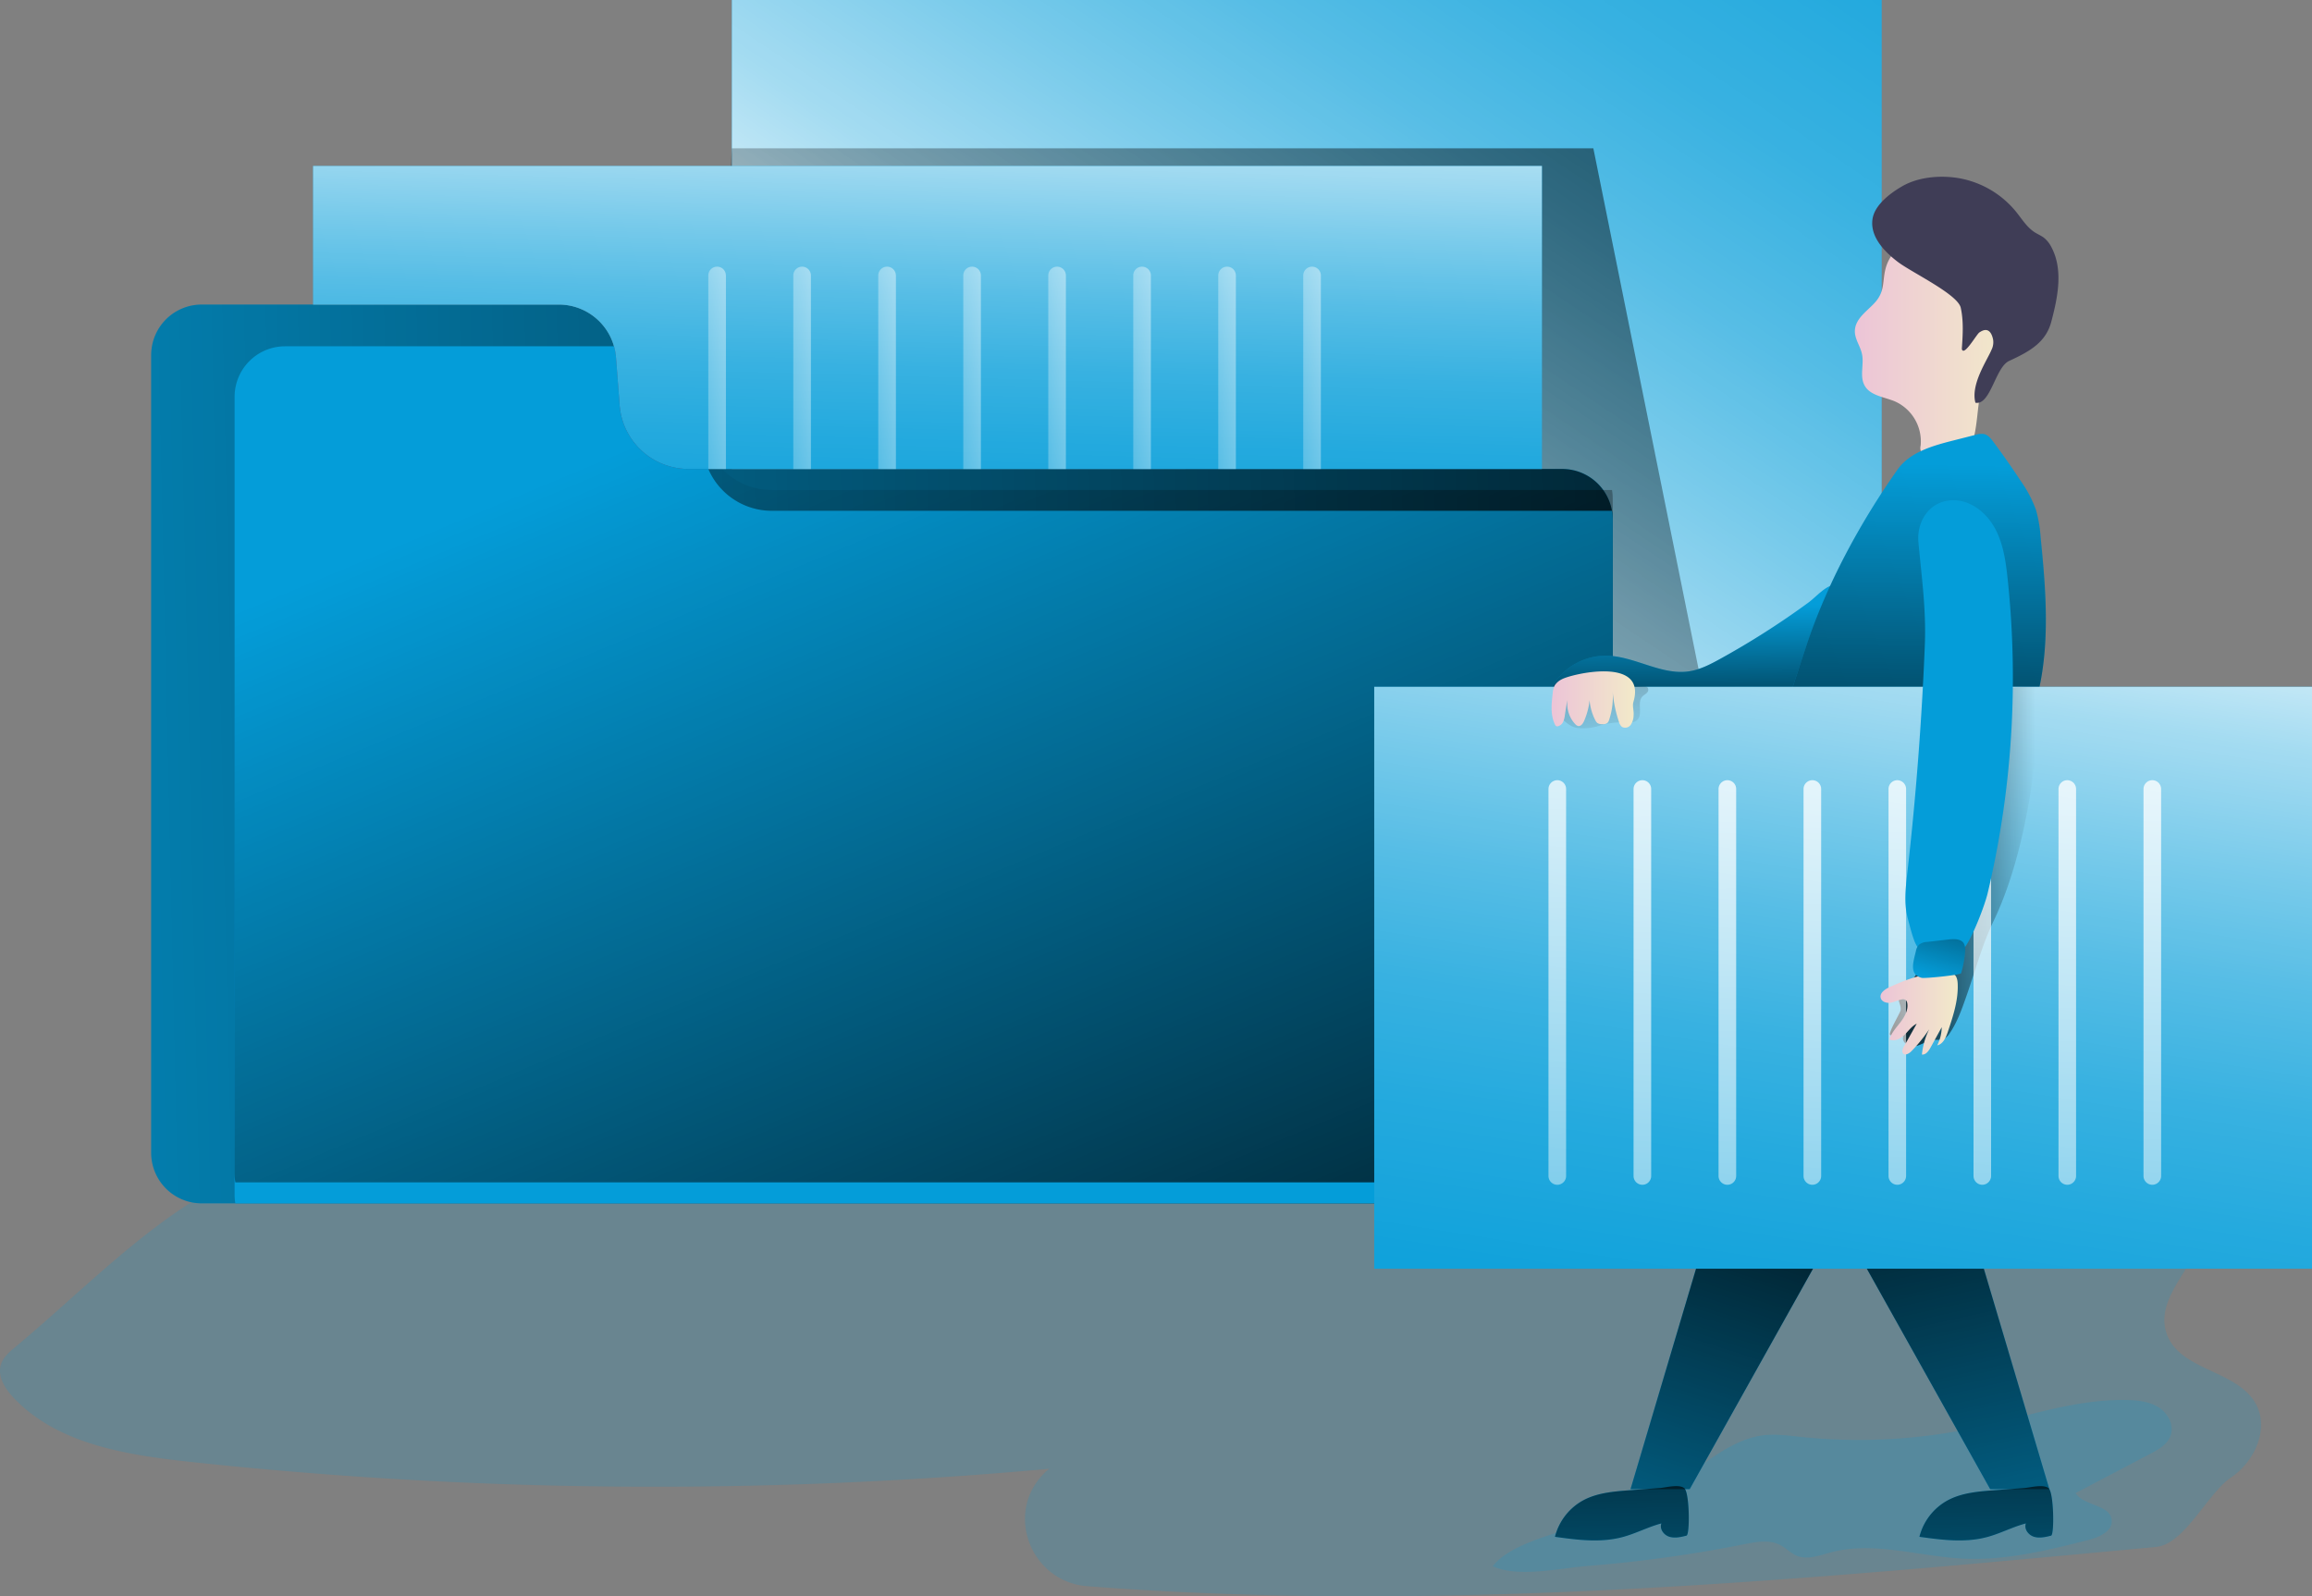
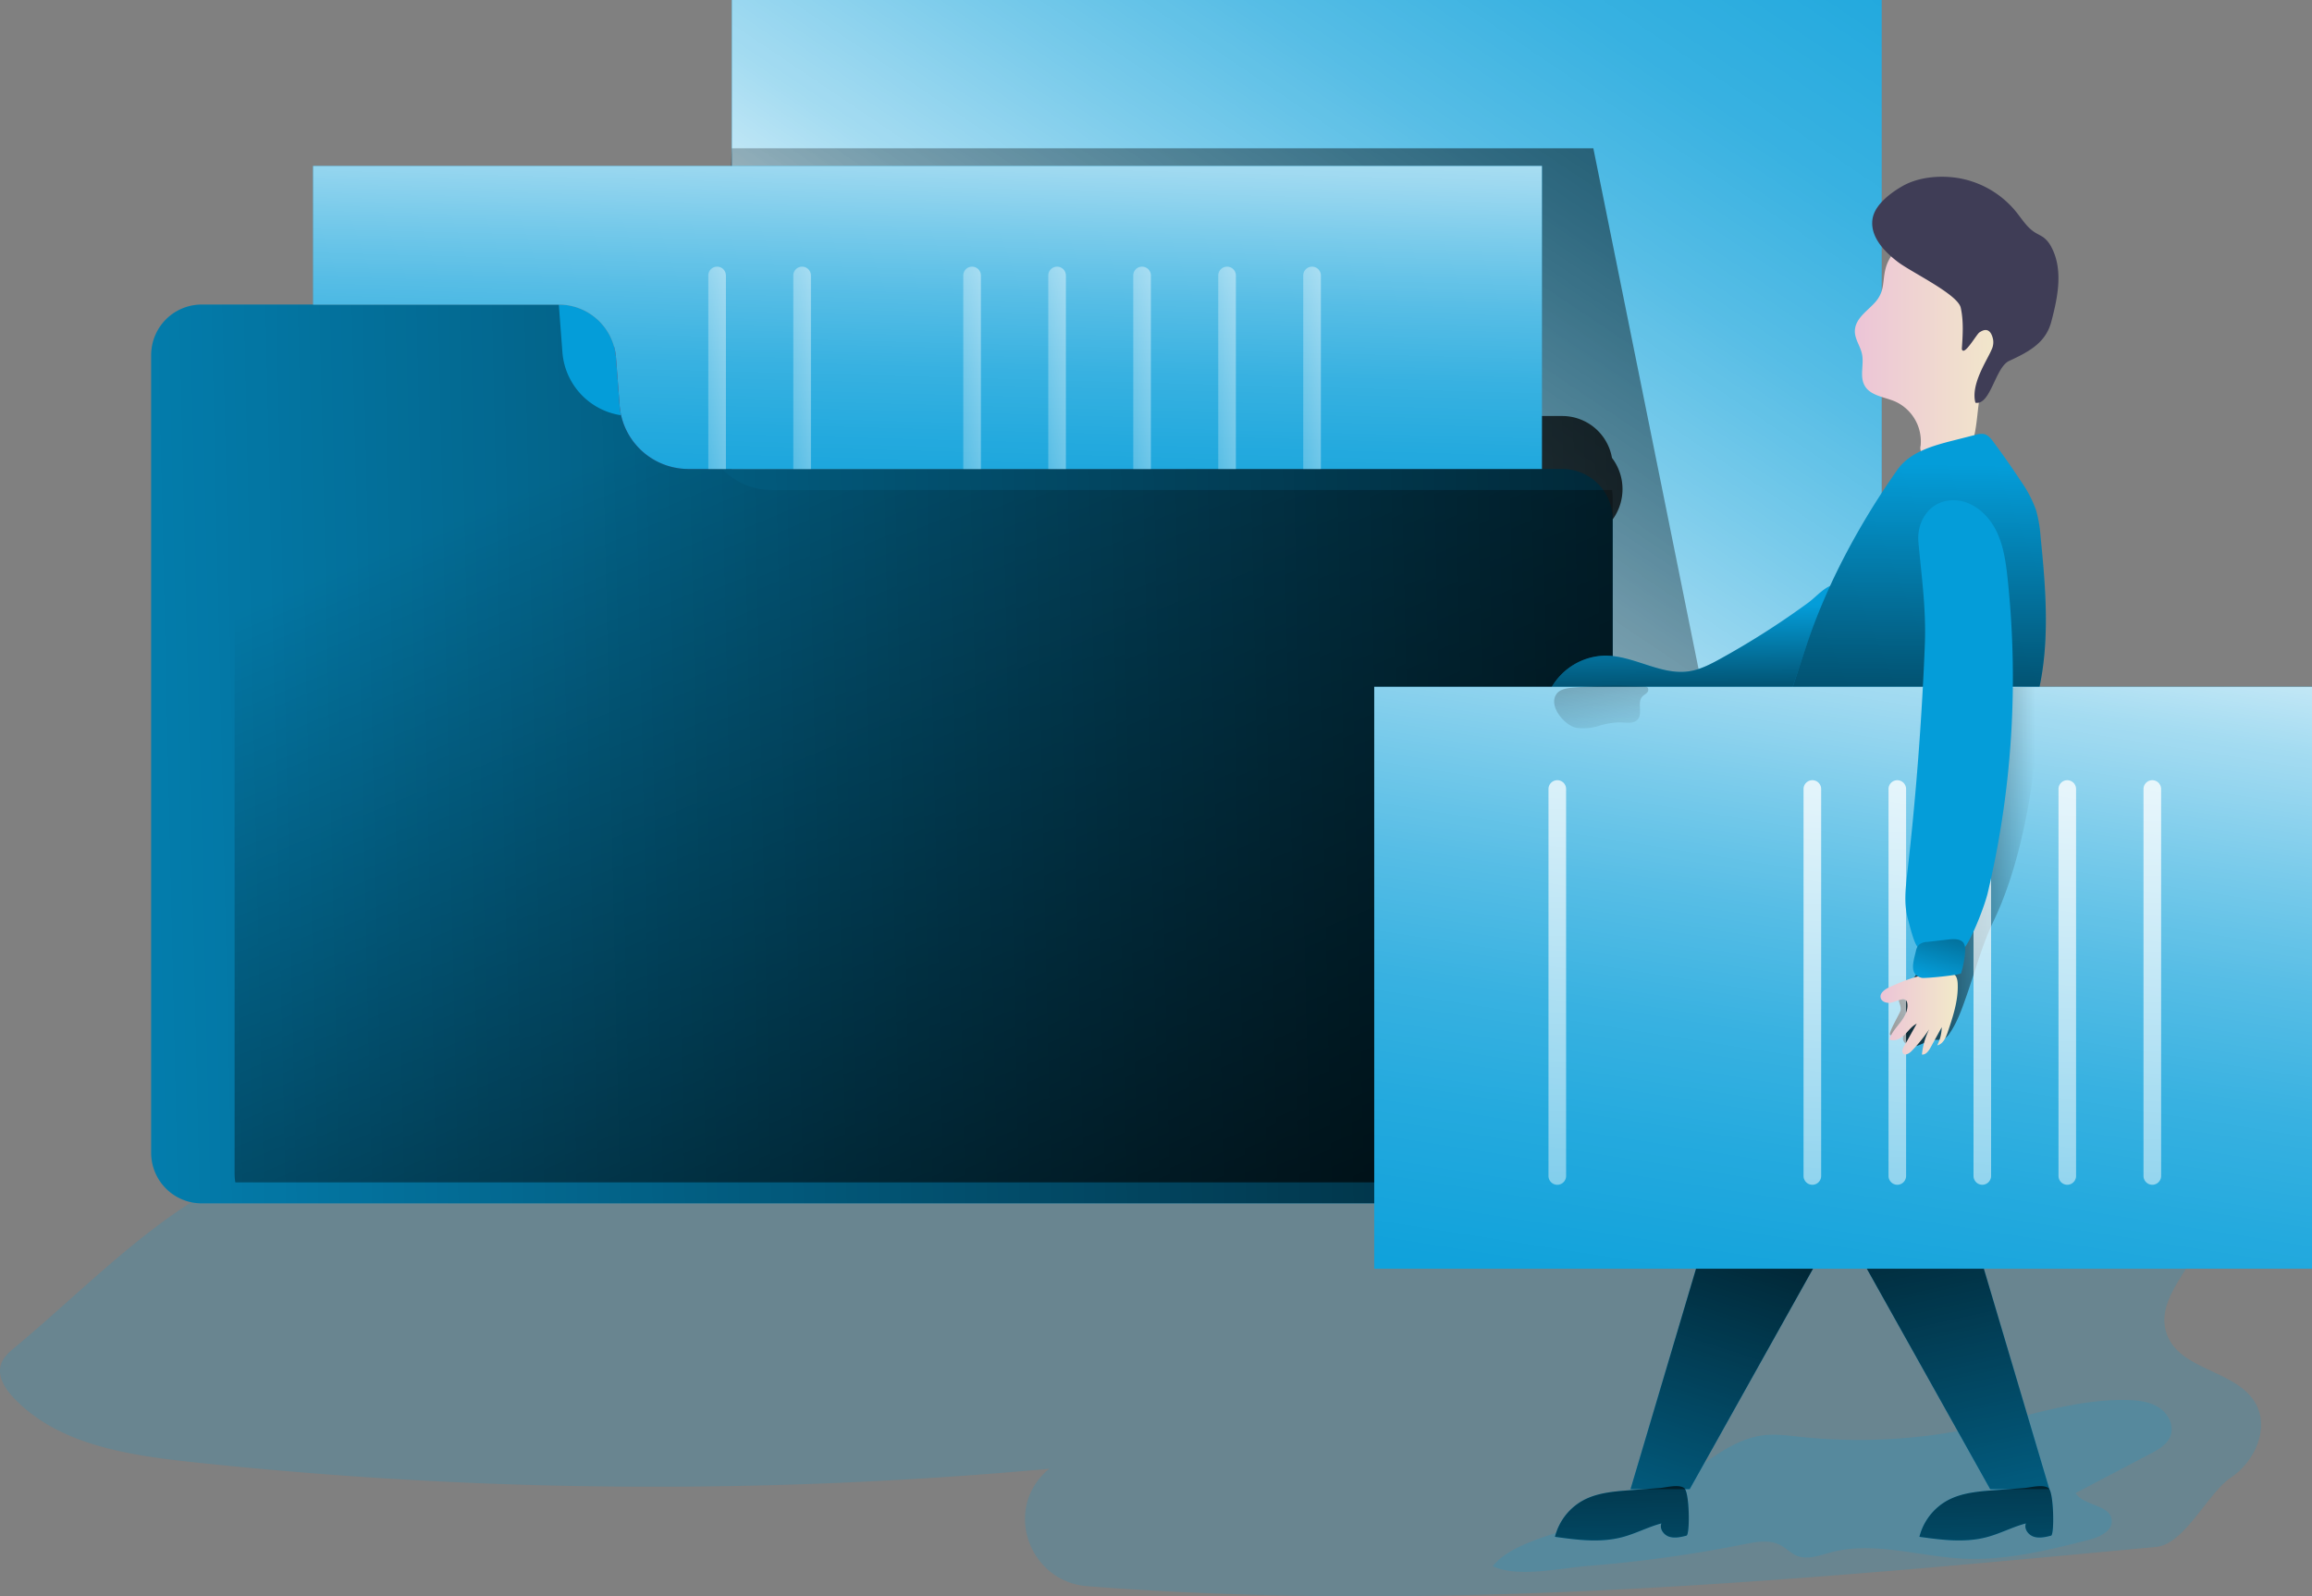
<svg xmlns="http://www.w3.org/2000/svg" xmlns:xlink="http://www.w3.org/1999/xlink" id="Layer_1" data-name="Layer 1" width="823.97" height="568.97" viewBox="0 0 823.97 568.97">
  <rect x="0" y="0" width="823.97" height="568.97" fill="#808080" stroke="none" />
  <defs>
    <linearGradient id="linear-gradient" x1="392.82" y1="442.3" x2="740.1" y2="-71.64" gradientTransform="translate(-0.03 -200)" gradientUnits="userSpaceOnUse">
      <stop offset="0.03" stop-color="#fff" />
      <stop offset="0.09" stop-color="#fff" stop-opacity="0.84" />
      <stop offset="0.18" stop-color="#fff" stop-opacity="0.64" />
      <stop offset="0.28" stop-color="#fff" stop-opacity="0.47" />
      <stop offset="0.37" stop-color="#fff" stop-opacity="0.33" />
      <stop offset="0.47" stop-color="#fff" stop-opacity="0.21" />
      <stop offset="0.58" stop-color="#fff" stop-opacity="0.12" />
      <stop offset="0.69" stop-color="#fff" stop-opacity="0.05" />
      <stop offset="0.82" stop-color="#fff" stop-opacity="0.01" />
      <stop offset="0.98" stop-color="#fff" stop-opacity="0" />
    </linearGradient>
    <linearGradient id="linear-gradient-2" x1="687.85" y1="-26.62" x2="306.77" y2="540.93" gradientTransform="translate(-0.03 -200)" gradientUnits="userSpaceOnUse">
      <stop offset="0.01" />
      <stop offset="0.1" stop-opacity="0.77" />
      <stop offset="0.97" stop-opacity="0" />
    </linearGradient>
    <linearGradient id="linear-gradient-3" x1="691.62" y1="469.69" x2="-175.43" y2="489.5" gradientTransform="translate(-0.03 -209.57)" xlink:href="#linear-gradient-2" />
    <linearGradient id="linear-gradient-4" x1="432.37" y1="25.45" x2="258.93" y2="439.9" gradientTransform="matrix(1, 0, 0, -1, -0.03, 570)" xlink:href="#linear-gradient-2" />
    <linearGradient id="linear-gradient-5" x1="333.4" y1="218.47" x2="326.41" y2="477.18" gradientTransform="translate(-0.03 -209.57)" xlink:href="#linear-gradient" />
    <linearGradient id="linear-gradient-6" x1="298.42" y1="337.63" x2="231.55" y2="342.58" gradientTransform="translate(-0.03 -209.57)" gradientUnits="userSpaceOnUse">
      <stop offset="0.01" stop-color="#fff" />
      <stop offset="0.97" stop-color="#fff" stop-opacity="0" />
    </linearGradient>
    <linearGradient id="linear-gradient-7" x1="328.71" y1="337.63" x2="261.84" y2="342.58" xlink:href="#linear-gradient-6" />
    <linearGradient id="linear-gradient-8" x1="359" y1="337.63" x2="292.13" y2="342.58" xlink:href="#linear-gradient-6" />
    <linearGradient id="linear-gradient-9" x1="389.29" y1="337.63" x2="322.42" y2="342.58" xlink:href="#linear-gradient-6" />
    <linearGradient id="linear-gradient-10" x1="419.58" y1="337.63" x2="352.71" y2="342.58" xlink:href="#linear-gradient-6" />
    <linearGradient id="linear-gradient-11" x1="449.87" y1="337.63" x2="383" y2="342.58" xlink:href="#linear-gradient-6" />
    <linearGradient id="linear-gradient-12" x1="480.16" y1="337.63" x2="413.29" y2="342.58" xlink:href="#linear-gradient-6" />
    <linearGradient id="linear-gradient-13" x1="510.45" y1="337.63" x2="443.58" y2="342.58" xlink:href="#linear-gradient-6" />
    <linearGradient id="linear-gradient-14" x1="604.94" y1="478.59" x2="604.25" y2="424.01" gradientTransform="translate(-0.03 -209.57)" xlink:href="#linear-gradient-2" />
    <linearGradient id="linear-gradient-15" x1="661.08" y1="333.03" x2="716.14" y2="333.03" gradientTransform="translate(-0.03 -209.57)" gradientUnits="userSpaceOnUse">
      <stop offset="0" stop-color="#ecc4d7" />
      <stop offset="0.42" stop-color="#efd4d1" />
      <stop offset="1" stop-color="#f2eac9" />
    </linearGradient>
    <linearGradient id="linear-gradient-16" x1="674.06" y1="517.96" x2="676.9" y2="370.44" gradientTransform="translate(-0.03 -209.57)" xlink:href="#linear-gradient-2" />
    <linearGradient id="linear-gradient-17" x1="685.87" y1="365.23" x2="616.35" y2="804.93" xlink:href="#linear-gradient" />
    <linearGradient id="linear-gradient-18" x1="673.54" y1="308.77" x2="726.92" y2="308.77" gradientTransform="matrix(1, 0, 0, 1, 0, 0)" xlink:href="#linear-gradient-2" />
    <linearGradient id="linear-gradient-19" x1="556.73" y1="169.35" x2="574.47" y2="269.59" gradientTransform="matrix(1, 0, 0, 1, 0, 0)" xlink:href="#linear-gradient-2" />
    <linearGradient id="linear-gradient-20" x1="554.38" y1="428.89" x2="556.07" y2="-91.44" gradientTransform="matrix(1, 0, 0, -1, -0.03, 570)" xlink:href="#linear-gradient-6" />
    <linearGradient id="linear-gradient-21" x1="584.76" y1="402.53" x2="586.45" y2="-117.8" gradientTransform="matrix(1, 0, 0, -1, -0.03, 570)" xlink:href="#linear-gradient-6" />
    <linearGradient id="linear-gradient-22" x1="615.05" y1="402.62" x2="616.74" y2="-117.7" gradientTransform="matrix(1, 0, 0, -1, -0.03, 570)" xlink:href="#linear-gradient-6" />
    <linearGradient id="linear-gradient-23" x1="645.34" y1="402.72" x2="647.03" y2="-117.6" gradientTransform="matrix(1, 0, 0, -1, -0.03, 570)" xlink:href="#linear-gradient-6" />
    <linearGradient id="linear-gradient-24" x1="675.62" y1="402.82" x2="677.31" y2="-117.5" gradientTransform="matrix(1, 0, 0, -1, -0.03, 570)" xlink:href="#linear-gradient-6" />
    <linearGradient id="linear-gradient-25" x1="705.91" y1="402.92" x2="707.59" y2="-117.4" gradientTransform="matrix(1, 0, 0, -1, -0.03, 570)" xlink:href="#linear-gradient-6" />
    <linearGradient id="linear-gradient-26" x1="736.2" y1="403.02" x2="737.88" y2="-117.31" gradientTransform="matrix(1, 0, 0, -1, -0.03, 570)" xlink:href="#linear-gradient-6" />
    <linearGradient id="linear-gradient-27" x1="766.49" y1="403.12" x2="768.18" y2="-117.21" gradientTransform="matrix(1, 0, 0, -1, -0.03, 570)" xlink:href="#linear-gradient-6" />
    <linearGradient id="linear-gradient-28" x1="553" y1="458.91" x2="582.74" y2="458.91" xlink:href="#linear-gradient-15" />
    <linearGradient id="linear-gradient-29" x1="670.22" y1="570.88" x2="697.88" y2="570.88" xlink:href="#linear-gradient-15" />
    <linearGradient id="linear-gradient-30" x1="702.47" y1="301.87" x2="688.76" y2="350.3" gradientTransform="matrix(1, 0, 0, 1, 0, 0)" xlink:href="#linear-gradient-2" />
    <linearGradient id="linear-gradient-31" x1="637.38" y1="614.68" x2="556.2" y2="867.34" xlink:href="#linear-gradient-2" />
    <linearGradient id="linear-gradient-32" x1="677.53" y1="599.83" x2="737.47" y2="869.93" xlink:href="#linear-gradient-2" />
    <linearGradient id="linear-gradient-33" x1="576.58" y1="690.86" x2="581.13" y2="885.1" gradientTransform="translate(-0.03 -209.57)" xlink:href="#linear-gradient-2" />
    <linearGradient id="linear-gradient-34" x1="706.39" y1="687.82" x2="710.94" y2="882.06" gradientTransform="translate(-0.03 -209.57)" xlink:href="#linear-gradient-2" />
  </defs>
  <title>file_folder</title>
  <path d="M5.35,480.22c-2.06,1.71-4.21,3.56-5,6.11-1.34,4.17,1.37,8.52,4.36,11.72C20.2,514.64,44.66,518.52,67.23,521A1548.84,1548.84,0,0,0,374,523.52a17.82,17.82,0,0,0-2.33,2.09c-13.64,14.36-4,38.24,15.8,39.76,126.64,9.75,254.32-2.1,381-14,10.15-1,18.27-19.12,26.73-24.81s13.68-17.55,8.63-26.39c-6.73-11.77-26.57-11.65-31.47-24.29-4.82-12.43,8.95-23.65,13.58-36.14,6.09-16.44-5.3-35.21-20.77-43.43s-33.79-8.53-51.32-8.58a5874.85,5874.85,0,0,0-592,28.15c-23,2.25-38.72,2.55-57.16,14.92C43.7,444.88,24.75,464.08,5.35,480.22Z" transform="translate(0)" fill="#049dd9" opacity="0.18" style="isolation: isolate" />
  <path d="M621.55,550.43c4.36-.87,9.14-1.75,13.06.35,2,1.07,3.58,2.83,5.66,3.71,3.85,1.63,8.19-.09,12.23-1.17,15.35-4.11,31.45,1.5,47.32,2.24,15.07.71,30-3,44.59-6.69,3.81-1,8.52-3.1,8.19-7-.48-5.6-9.82-5-12.91-9.67l26.61-14c3-1.55,6.14-3.36,7.27-6.49,1.32-3.67-.86-7.88-4.13-10s-7.31-2.59-11.21-2.69c-18.27-.45-35.92,5.91-53.8,9.76a199.29,199.29,0,0,1-62.81,3.37c-4.83-.52-9.72-1.2-14.49-.37-12.11,2.12-22.19,12.55-32.71,18.32-8.51,4.67-17.52,8.32-26.53,11.89-10,4-29.22,7.52-35.9,16.29,9.07,4.16,24.12.64,33.9-.13A476.58,476.58,0,0,0,621.55,550.43Z" transform="translate(0)" fill="#049dd9" opacity="0.18" style="isolation: isolate" />
  <rect x="260.83" width="409.78" height="268.74" fill="#049dd9" />
  <rect x="260.83" width="409.78" height="268.74" fill="url(#linear-gradient)" />
  <polygon points="260.83 52.86 567.85 52.86 607.55 249.38 258.46 94.65 260.83 52.86" fill="url(#linear-gradient-2)" />
  <path d="M574.75,185.13V410.91a18,18,0,0,1-18,18H71.88a18,18,0,0,1-18-18V126.56a18,18,0,0,1,18-18H199.15a20.44,20.44,0,0,1,20.38,18.87l1.29,17a24.6,24.6,0,0,0,24.53,22.72H556.78a18,18,0,0,1,17.71,14.92A18.41,18.41,0,0,1,574.75,185.13Z" transform="translate(0)" fill="#049dd9" />
-   <path d="M574.75,185.13V410.91a18,18,0,0,1-18,18H71.88a18,18,0,0,1-18-18V126.56a18,18,0,0,1,18-18H199.15a20.44,20.44,0,0,1,20.38,18.87l1.29,17a24.6,24.6,0,0,0,24.53,22.72H556.78a18,18,0,0,1,17.71,14.92A18.41,18.41,0,0,1,574.75,185.13Z" transform="translate(0)" fill="url(#linear-gradient-3)" />
+   <path d="M574.75,185.13V410.91a18,18,0,0,1-18,18H71.88a18,18,0,0,1-18-18V126.56a18,18,0,0,1,18-18H199.15l1.29,17a24.6,24.6,0,0,0,24.53,22.72H556.78a18,18,0,0,1,17.71,14.92A18.41,18.41,0,0,1,574.75,185.13Z" transform="translate(0)" fill="url(#linear-gradient-3)" />
  <path d="M54,410.91V126.56" transform="translate(0)" fill="#049dd9" />
  <path d="M252.43,167.15h-7.08a24.6,24.6,0,0,1-24.53-22.72l-1.29-17a20.2,20.2,0,0,0-.7-4h10a20.43,20.43,0,0,1,20.38,18.87l1.3,17A24.43,24.43,0,0,0,252.43,167.15Z" transform="translate(0)" fill="#222a72" />
-   <path d="M574.75,185.13V410.91a18,18,0,0,1-18,18H83.87a18.38,18.38,0,0,1-.26-3.05V141.43a18,18,0,0,1,18-18H218.83a20.2,20.2,0,0,1,.7,4l1.29,17a24.6,24.6,0,0,0,24.53,22.72h7.08a24.63,24.63,0,0,0,22.62,14.92H574.49A18.41,18.41,0,0,1,574.75,185.13Z" transform="translate(0)" fill="#049dd9" />
  <path d="M574.75,177.68V403.43a18,18,0,0,1-18,18H83.87a18.38,18.38,0,0,1-.26-3.05V134a18,18,0,0,1,18-18H218.83a21,21,0,0,1,.7,4l1.29,17a24.61,24.61,0,0,0,24.53,22.73h7.08a24.63,24.63,0,0,0,22.62,14.92H574.49A18.05,18.05,0,0,1,574.75,177.68Z" transform="translate(0)" fill="url(#linear-gradient-4)" />
  <path d="M549.53,59.16v108H245.35a24.61,24.61,0,0,1-24.53-22.73l-1.29-17a20.43,20.43,0,0,0-20.38-18.87H111.58V59.16Z" transform="translate(0)" fill="#049dd9" />
  <path d="M549.53,59.16v108H245.35a24.61,24.61,0,0,1-24.53-22.73l-1.29-17a20.43,20.43,0,0,0-20.38-18.87H111.58V59.16Z" transform="translate(0)" fill="url(#linear-gradient-5)" />
  <path d="M258.71,98.19v69h-6.28v-69a3.13,3.13,0,0,1,3.12-3.14h0a3.11,3.11,0,0,1,3.14,3.08h0Z" transform="translate(0)" fill="url(#linear-gradient-6)" />
  <path d="M289,98.19v69h-6.28v-69a3.14,3.14,0,0,1,6.28,0Z" transform="translate(0)" fill="url(#linear-gradient-7)" />
-   <path d="M319.29,98.19v69H313v-69a3.14,3.14,0,0,1,6.28,0h0Z" transform="translate(0)" fill="url(#linear-gradient-8)" />
  <path d="M349.58,98.19v69H343.3v-69a3.13,3.13,0,0,1,3.12-3.14h0a3.22,3.22,0,0,1,2.23.91A3.16,3.16,0,0,1,349.58,98.19Z" transform="translate(0)" fill="url(#linear-gradient-9)" />
  <path d="M379.87,98.19v69h-6.28v-69a3.14,3.14,0,1,1,6.28,0Z" transform="translate(0)" fill="url(#linear-gradient-10)" />
  <path d="M410.16,98.19v69h-6.28v-69A3.12,3.12,0,0,1,407,95.05h0a3.22,3.22,0,0,1,2.23.91A3.14,3.14,0,0,1,410.16,98.19Z" transform="translate(0)" fill="url(#linear-gradient-11)" />
  <path d="M440.45,98.19v69h-6.28v-69a3.14,3.14,0,1,1,6.28,0Z" transform="translate(0)" fill="url(#linear-gradient-12)" />
  <path d="M470.74,98.19v69h-6.28v-69a3.14,3.14,0,1,1,6.28,0Z" transform="translate(0)" fill="url(#linear-gradient-13)" />
  <path d="M613,234.88c-3.48,1.92-7.08,3.79-11,4.39-10,1.53-19.59-5.52-29.76-5.58A22.51,22.51,0,0,0,552,246.86c9.27,1.69,18.78,1.38,28.2,1.07l52.16-1.75c3.81-.13,8.09-.47,10.55-3.37,1.56-1.83,2-4.31,3-6.5,1.68-3.69,4.79-6.51,7-9.92,2.45-3.79,5-10.8,3.41-15.37-2.25-6.3-8.32,1.19-11.72,3.68A290.55,290.55,0,0,1,613,234.88Z" transform="translate(0)" fill="#049dd9" />
  <path d="M613,234.88c-3.48,1.92-7.08,3.79-11,4.39-10,1.53-19.59-5.52-29.76-5.58A22.51,22.51,0,0,0,552,246.86c9.27,1.69,18.78,1.38,28.2,1.07l52.16-1.75c3.81-.13,8.09-.47,10.55-3.37,1.56-1.83,2-4.31,3-6.5,1.68-3.69,4.79-6.51,7-9.92,2.45-3.79,5-10.8,3.41-15.37-2.25-6.3-8.32,1.19-11.72,3.68A290.55,290.55,0,0,1,613,234.88Z" transform="translate(0)" fill="url(#linear-gradient-14)" />
  <path d="M661.05,118.11c0,2.86,2,5.34,2.55,8.14.77,3.69-.91,7.83.9,11.13,2,3.68,7,4.07,10.89,5.72a15.6,15.6,0,0,1,9.1,15.75,3.33,3.33,0,0,0,.22,2.3,3,3,0,0,0,2.25.93l9.74,1a5.88,5.88,0,0,0,3.37-.31,5.22,5.22,0,0,0,2.06-2.72c2.81-6.74,2.3-14.37,4-21.48,2.18-9.42,8.09-17.75,9.61-27.3a31,31,0,0,0-2.5-17.79c-1.6-3.44-4-6.7-7.45-8.27a20.93,20.93,0,0,0-7.7-1.41c-9.89-.48-23.49.68-26.22,12.45-.91,4-.28,7.12-2.89,10.64S661.08,113.1,661.05,118.11Z" transform="translate(0)" fill="url(#linear-gradient-15)" />
  <path d="M667.32,78.22c-.83,6.15,4.18,11.45,9.12,15.19s21.3,11.49,22.35,16.29.72,9.78.38,14.68c.72,3,5.43-5.62,6.35-5.94,3.52-2.4,4.49,1.18,4.78,2.48a6,6,0,0,1-.54,3.74c-1.47,3.61-7.53,12.31-5.74,18.89,5.41,1,7.05-12.6,12-14.9,7-3.23,13-6.42,15-13.85,2.35-8.81,4.36-18.64.08-26.7a10.21,10.21,0,0,0-2.68-3.37c-1-.75-2.15-1.22-3.19-1.88-2.83-1.77-4.61-4.76-6.71-7.35a33.86,33.86,0,0,0-19.89-11.9c-6.6-1.24-14.7-.66-20.64,2.75C673.71,68.81,668,73.07,667.32,78.22Z" transform="translate(0)" fill="#3f3d56" />
  <path d="M717.66,269.76a151.49,151.49,0,0,0,6.4-14.88c7.06-20.22,5.32-42.32,3.17-63.63a45.58,45.58,0,0,0-1.65-9.55,43.18,43.18,0,0,0-5.4-10.26q-4.68-7.12-9.8-14c-.87-1.16-1.86-2.39-3.27-2.73a6.36,6.36,0,0,0-3,.27l-8.22,2.09c-7.34,1.87-15.3,4.15-19.66,10.35-13.39,19-25.16,40.76-32.49,62.84q-10,30.19-20,60.39c-2.62,7.88-5.09,17.05-.59,24,5.31,8.2,17,8.56,26.72,8l17.3-1c7.28-.41,15.32-1.15,20.36-6.42a29.23,29.23,0,0,0,3.94-5.74C700.37,294,710,286,717.66,269.76Z" transform="translate(0)" fill="#049dd9" />
  <path d="M717.66,269.76a151.49,151.49,0,0,0,6.4-14.88c7.06-20.22,5.32-42.32,3.17-63.63a45.58,45.58,0,0,0-1.65-9.55,43.18,43.18,0,0,0-5.4-10.26q-4.68-7.12-9.8-14c-.87-1.16-1.86-2.39-3.27-2.73a6.36,6.36,0,0,0-3,.27l-8.22,2.09c-7.34,1.87-15.3,4.15-19.66,10.35-13.39,19-25.16,40.76-32.49,62.84q-10,30.19-20,60.39c-2.62,7.88-5.09,17.05-.59,24,5.31,8.2,17,8.56,26.72,8l17.3-1c7.28-.41,15.32-1.15,20.36-6.42a29.23,29.23,0,0,0,3.94-5.74C700.37,294,710,286,717.66,269.76Z" transform="translate(0)" fill="url(#linear-gradient-16)" />
  <rect x="489.76" y="244.8" width="334.21" height="207.42" fill="#049dd9" />
  <rect x="489.76" y="244.8" width="334.21" height="207.42" fill="url(#linear-gradient-17)" />
  <path d="M673.72,368.94a11.38,11.38,0,0,0,4.64.46c-.88,2.08,2,3.91,4.27,3.48s4.12-2,6.36-2.23c1.2-.11,2.46.16,3.59-.28a5.38,5.38,0,0,0,2.35-2.21c2.45-3.62,4-7.77,5.44-11.87,3.37-9.34,5.82-19.07,10.12-28,15-31.18,16.65-76.57,16.41-83.67-2.55.08-10.27.34-12.78.79a5.08,5.08,0,0,0-2.35.87,4.78,4.78,0,0,0-1.35,2.27c-2.6,7.5-1.93,15.67-2.75,23.57-1.95,18.92-12.33,35.83-17.54,54.12-2.24,7.87-3.53,16.9-8.87,23.4-1.24,1.51-3.39,3-4.22,4.73-1.11,2.35.49,3.26.36,5.6C677.34,360.88,672.58,368.58,673.72,368.94Z" transform="translate(0)" fill="url(#linear-gradient-18)" />
  <path d="M561.8,259.43a18.21,18.21,0,0,0,7.88-.67,27.66,27.66,0,0,1,7.83-1.29c2.17.09,4.77.6,6.17-1.06,1.83-2.18-.31-6.06,1.63-8.14.48-.52,1.15-.83,1.63-1.34a1.41,1.41,0,0,0,.22-1.89,1.82,1.82,0,0,0-1.19-.35,179.6,179.6,0,0,0-25.62.44c-2.15.19-4.61.59-5.76,2.43C551.85,251.92,557.73,258.61,561.8,259.43Z" transform="translate(0)" fill="url(#linear-gradient-19)" />
  <path d="M555,422.3h0a3.16,3.16,0,0,1-3.14-3.14V281.23a3.16,3.16,0,0,1,3.14-3.14h0a3.13,3.13,0,0,1,3.14,3.12h0v138A3.15,3.15,0,0,1,555,422.3Z" transform="translate(0)" fill="url(#linear-gradient-20)" />
-   <path d="M585.32,422.3h0a3.16,3.16,0,0,1-3.14-3.14V281.23a3.16,3.16,0,0,1,3.14-3.14h0a3.13,3.13,0,0,1,3.14,3.12h0v138A3.15,3.15,0,0,1,585.32,422.3Z" transform="translate(0)" fill="url(#linear-gradient-21)" />
-   <path d="M615.61,422.3h0a3.16,3.16,0,0,1-3.14-3.14V281.23a3.16,3.16,0,0,1,3.14-3.14h0a3.13,3.13,0,0,1,3.14,3.12h0v138A3.15,3.15,0,0,1,615.61,422.3Z" transform="translate(0)" fill="url(#linear-gradient-22)" />
  <path d="M645.9,422.3h0a3.16,3.16,0,0,1-3.14-3.14V281.23a3.16,3.16,0,0,1,3.14-3.14h0a3.13,3.13,0,0,1,3.14,3.12h0v138A3.15,3.15,0,0,1,645.9,422.3Z" transform="translate(0)" fill="url(#linear-gradient-23)" />
  <path d="M676.19,422.3h0a3.16,3.16,0,0,1-3.14-3.14h0V281.23a3.13,3.13,0,0,1,3.12-3.14h0a3.16,3.16,0,0,1,3.14,3.14h0V419.16A3.16,3.16,0,0,1,676.19,422.3Z" transform="translate(0)" fill="url(#linear-gradient-24)" />
  <path d="M706.48,422.3h0a3.16,3.16,0,0,1-3.14-3.14h0V281.23a3.13,3.13,0,0,1,3.12-3.14h0a3.16,3.16,0,0,1,3.14,3.14h0V419.16A3.16,3.16,0,0,1,706.48,422.3Z" transform="translate(0)" fill="url(#linear-gradient-25)" />
  <path d="M736.77,422.3h0a3.16,3.16,0,0,1-3.14-3.14h0V281.23a3.13,3.13,0,0,1,3.12-3.14h0a3.16,3.16,0,0,1,3.14,3.14h0V419.16A3.16,3.16,0,0,1,736.77,422.3Z" transform="translate(0)" fill="url(#linear-gradient-26)" />
  <path d="M767.06,278.09h0a3.16,3.16,0,0,1,3.14,3.14V419.16a3.16,3.16,0,0,1-3.14,3.14h0a3.16,3.16,0,0,1-3.14-3.14V281.23A3.16,3.16,0,0,1,767.06,278.09Z" transform="translate(0)" fill="url(#linear-gradient-27)" />
  <path d="M686,229.49q-1.63,41-6.27,81.77c-.61,5.42-1.25,11,.22,16.25.6,2.16,2,8.26,3.43,10,2,2.53,4.43.36,7.63.7,4.77.51,6.55,3.23,9.33-.68s6.83-14.34,8-19a332.91,332.91,0,0,0,7.15-112.28c-.63-5.94-1.47-12-4.18-17.32s-7.67-9.86-13.61-10.53c-9.19-1-14.71,6.75-14,14.8C684.82,205.55,686.47,217,686,229.49Z" transform="translate(0)" fill="#049dd9" />
-   <path d="M556.59,242.13a6.26,6.26,0,0,0-2.47,2.12,7.17,7.17,0,0,0-.75,2.83c-.45,3.76-.87,7.77.8,11.17a1.24,1.24,0,0,0,.47.59,1.06,1.06,0,0,0,.66,0,2.81,2.81,0,0,0,1.79-1.56,8,8,0,0,0,.61-2.37c.52-3.29,1-6.59,1.55-9.89a18.81,18.81,0,0,0-.65,6.88,10.52,10.52,0,0,0,2.81,6.22,2.1,2.1,0,0,0,1,.65c1,.19,1.72-.84,2.12-1.75a24.49,24.49,0,0,0,2.06-11.23,18.74,18.74,0,0,0,2,11,3,3,0,0,0,.65.88,2.88,2.88,0,0,0,1.81.44,2.6,2.6,0,0,0,1.74-.38,2.44,2.44,0,0,0,.7-1.2,25.89,25.89,0,0,0,1.23-10.23,44.92,44.92,0,0,0,2.26,11,3.4,3.4,0,0,0,1.06,1.78,2.42,2.42,0,0,0,3.16-.76,6.34,6.34,0,0,0,1-3.41c.15-1.58-.51-3.22-.06-4.74C587,233.74,559.76,240.31,556.59,242.13Z" transform="translate(0)" fill="url(#linear-gradient-28)" />
  <path d="M673.41,351.85c-1.65.75-3.61,2.11-3.15,3.86.36,1.36,2.06,1.91,3.45,1.7s2.66-.92,4-1.16a1.77,1.77,0,0,1,1.56.28,1.81,1.81,0,0,1,.43.94c.46,2.43-.84,4.83-2.34,6.8s-3.26,3.83-4,6.19c1.78.9,3.93-.19,5.36-1.58s2.59-3.14,4.38-4l-4.6,8.2c-.42.74-.82,1.73-.27,2.38.74.87,2.13.08,2.93-.73a53,53,0,0,0,6.38-7.86,26,26,0,0,0-2.59,9c1.39.15,2.38-1.24,3.06-2.46l4-7.27a14.8,14.8,0,0,1-1.61,6.46c2.09-.45,3.09-2.77,3.77-4.79,1.88-5.56,3.78-11.28,3.53-17.15-.05-1.28-.3-2.73-1.38-3.43a4.2,4.2,0,0,0-2.28-.48C686.22,346.64,680.52,348.61,673.41,351.85Z" transform="translate(0)" fill="url(#linear-gradient-29)" />
  <path d="M682.79,339.09a4.64,4.64,0,0,1,1.12-2.36,5,5,0,0,1,3-1l7.66-.88c1.91-.22,4.26-.24,5.3,1.39a4.87,4.87,0,0,1,.46,3,33.67,33.67,0,0,1-1.43,7.64c-.21.65-12.91,1.94-14.06,1.65C680.47,347.36,681.74,343.36,682.79,339.09Z" transform="translate(0)" fill="#049dd9" />
  <path d="M682.79,339.09a4.64,4.64,0,0,1,1.12-2.36,5,5,0,0,1,3-1l7.66-.88c1.91-.22,4.26-.24,5.3,1.39a4.87,4.87,0,0,1,.46,3,33.67,33.67,0,0,1-1.43,7.64c-.21.65-12.91,1.94-14.06,1.65C680.47,347.36,681.74,343.36,682.79,339.09Z" transform="translate(0)" fill="url(#linear-gradient-30)" />
  <polygon points="604.44 452.22 581.1 530.78 602.2 530.78 646.14 452.22 604.44 452.22" fill="#049dd9" />
  <polygon points="707.02 452.22 730.37 530.78 709.27 530.78 665.32 452.22 707.02 452.22" fill="#049dd9" />
  <path d="M601.05,547.35c-2,.51-4.12,1-6.09.41S591.35,545,592.1,543c-4.76,1.25-9.17,3.64-13.93,4.89-7.8,2.06-16,1-24-.12a20.53,20.53,0,0,1,10.07-13c5-2.68,10.81-3.16,16.45-3.58l10.83-.81c2.17-.16,6.86-1.48,8.75.06S602.31,547,601.05,547.35Z" transform="translate(0)" fill="#049dd9" />
  <path d="M731,547.35c-2,.51-4.13,1-6.1.41S721.26,545,722,543c-4.77,1.25-9.18,3.64-13.94,4.89-7.8,2.06-16,1-24-.12a20.51,20.51,0,0,1,10.08-13c5-2.68,10.8-3.16,16.44-3.58l10.77-.8c2.18-.16,6.87-1.48,8.75.06S732.18,547,731,547.35Z" transform="translate(0)" fill="#049dd9" />
  <polygon points="604.44 452.22 581.1 530.78 602.2 530.78 646.14 452.22 604.44 452.22" fill="url(#linear-gradient-31)" />
  <polygon points="707.02 452.22 730.37 530.78 709.27 530.78 665.32 452.22 707.02 452.22" fill="url(#linear-gradient-32)" />
  <path d="M601.05,547.35c-2,.51-4.12,1-6.09.41S591.35,545,592.1,543c-4.76,1.25-9.17,3.64-13.93,4.89-7.8,2.06-16,1-24-.12a20.53,20.53,0,0,1,10.07-13c5-2.68,10.81-3.16,16.45-3.58l10.83-.81c2.17-.16,6.86-1.48,8.75.06S602.31,547,601.05,547.35Z" transform="translate(0)" fill="url(#linear-gradient-33)" />
  <path d="M731,547.35c-2,.51-4.13,1-6.1.41S721.26,545,722,543c-4.77,1.25-9.18,3.64-13.94,4.89-7.8,2.06-16,1-24-.12a20.51,20.51,0,0,1,10.08-13c5-2.68,10.8-3.16,16.44-3.58l10.77-.8c2.18-.16,6.87-1.48,8.75.06S732.18,547,731,547.35Z" transform="translate(0)" fill="url(#linear-gradient-34)" />
</svg>